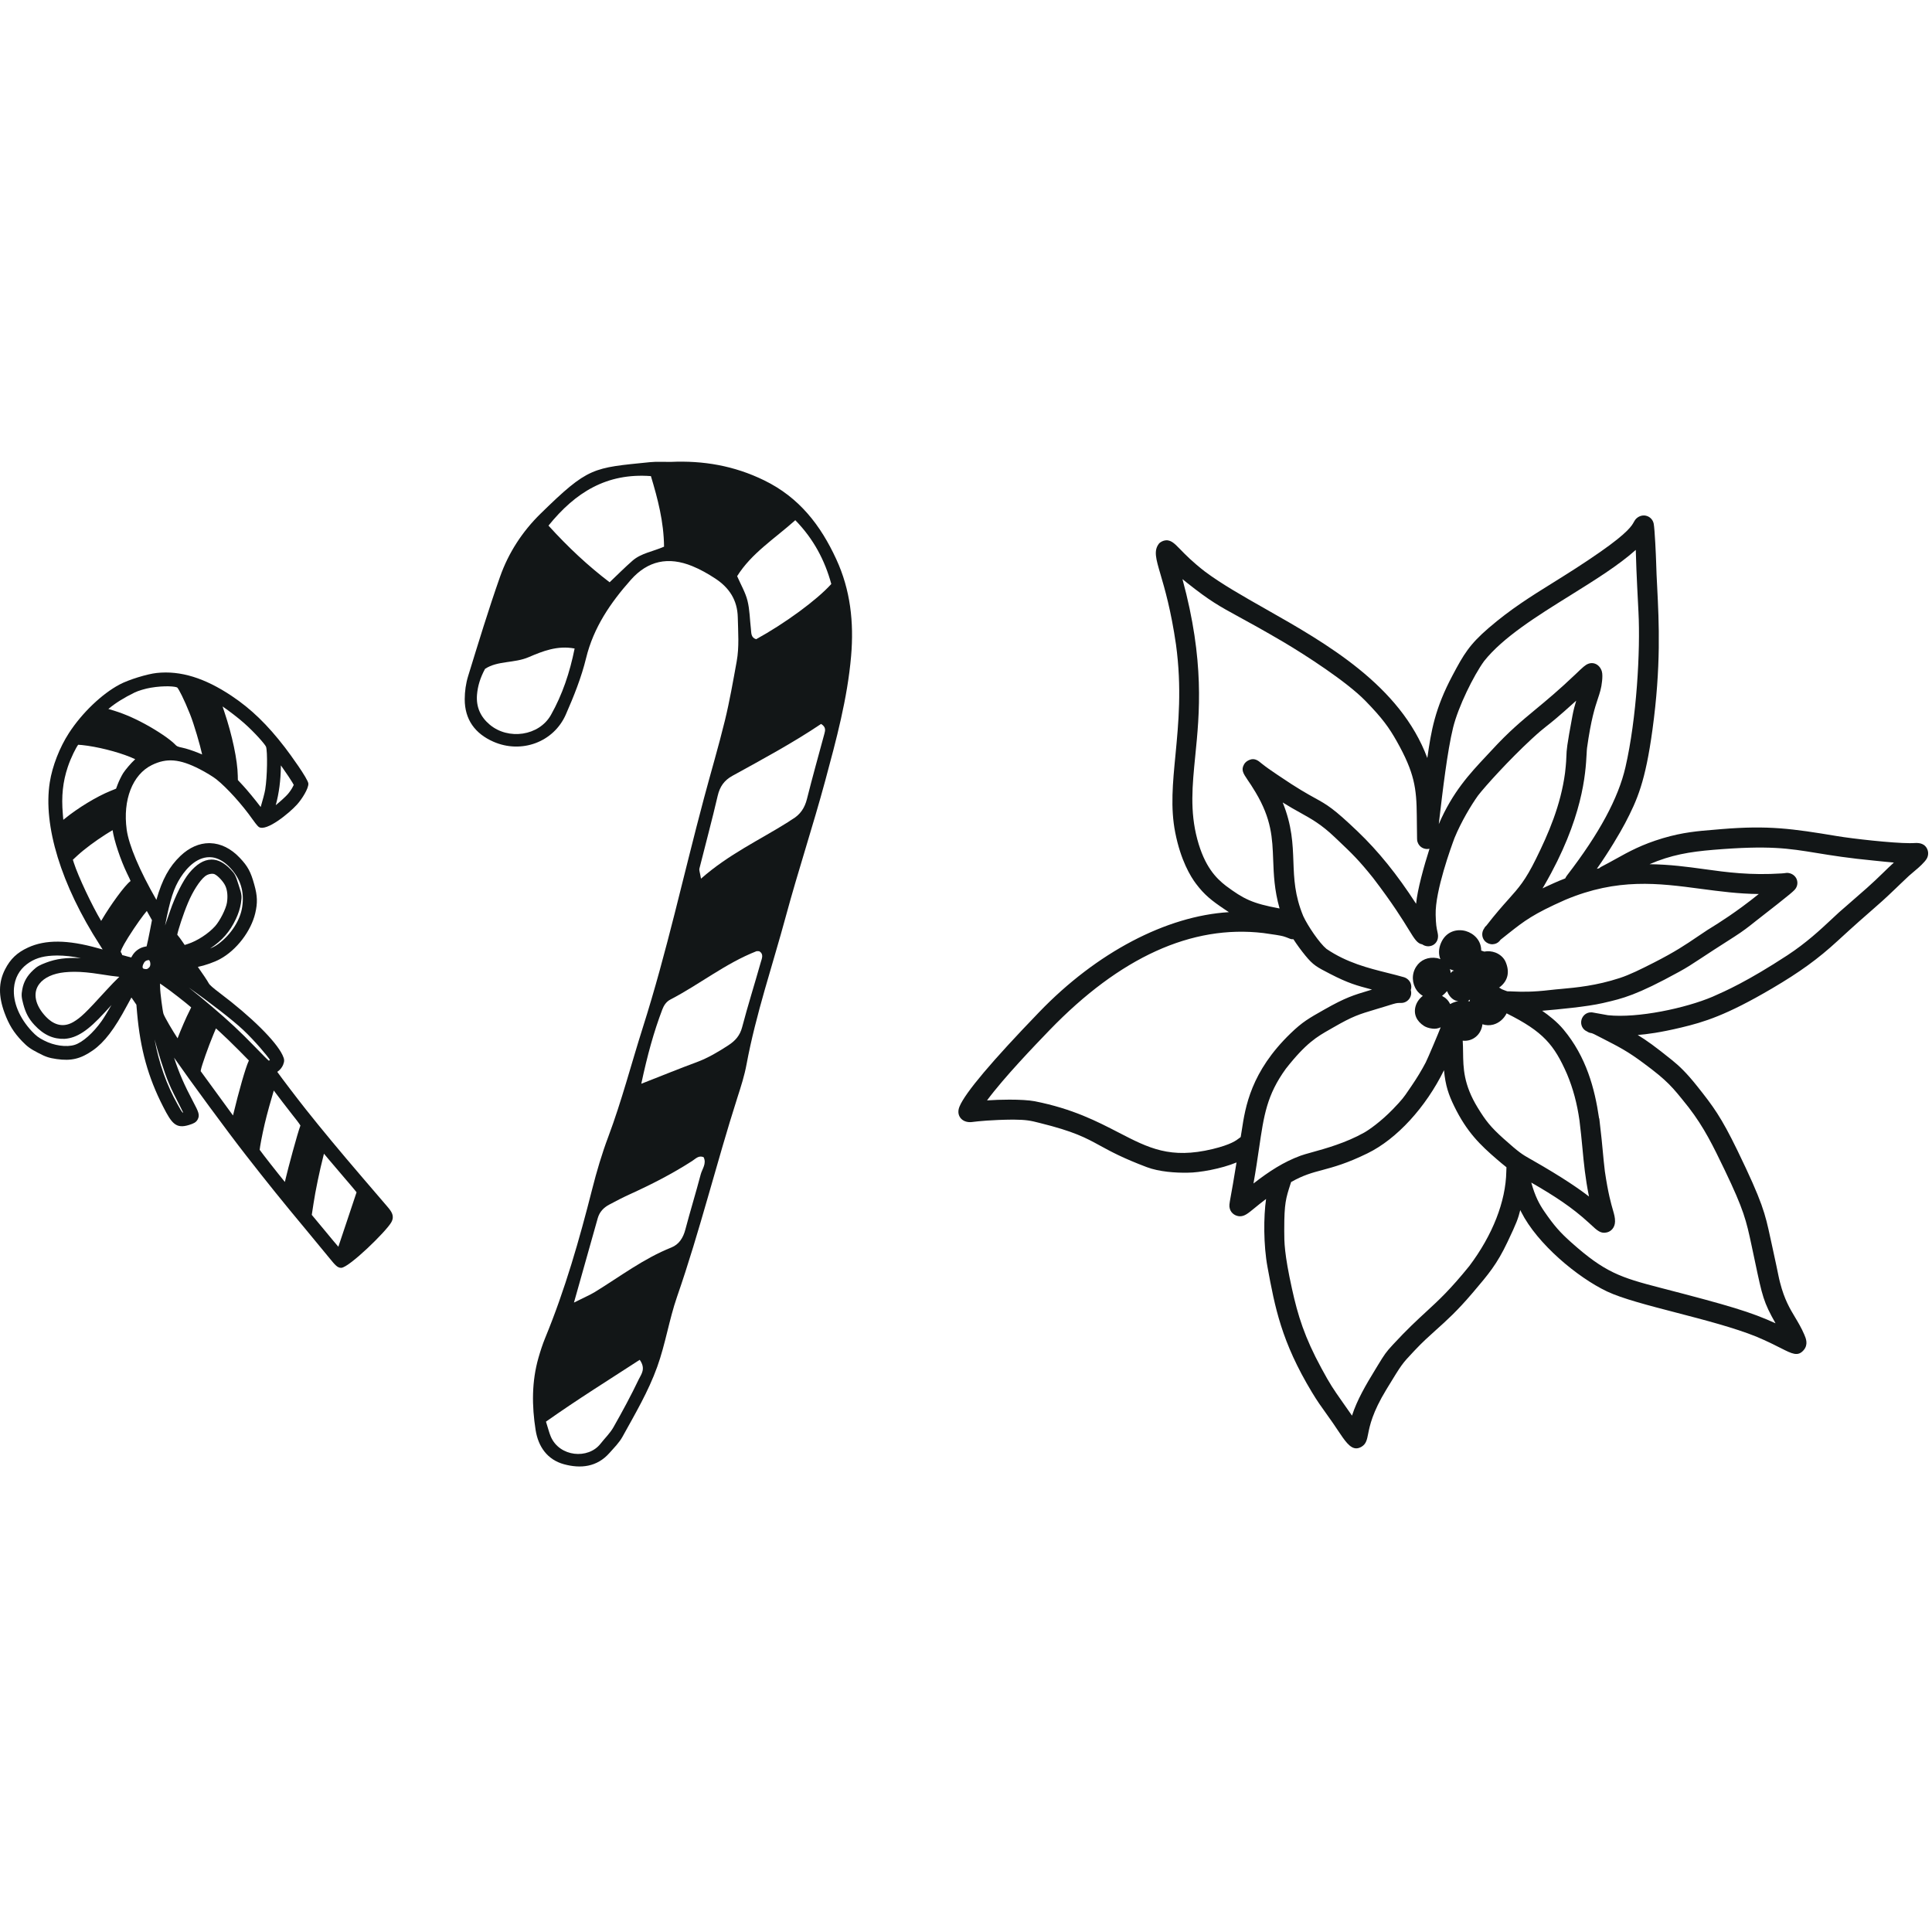
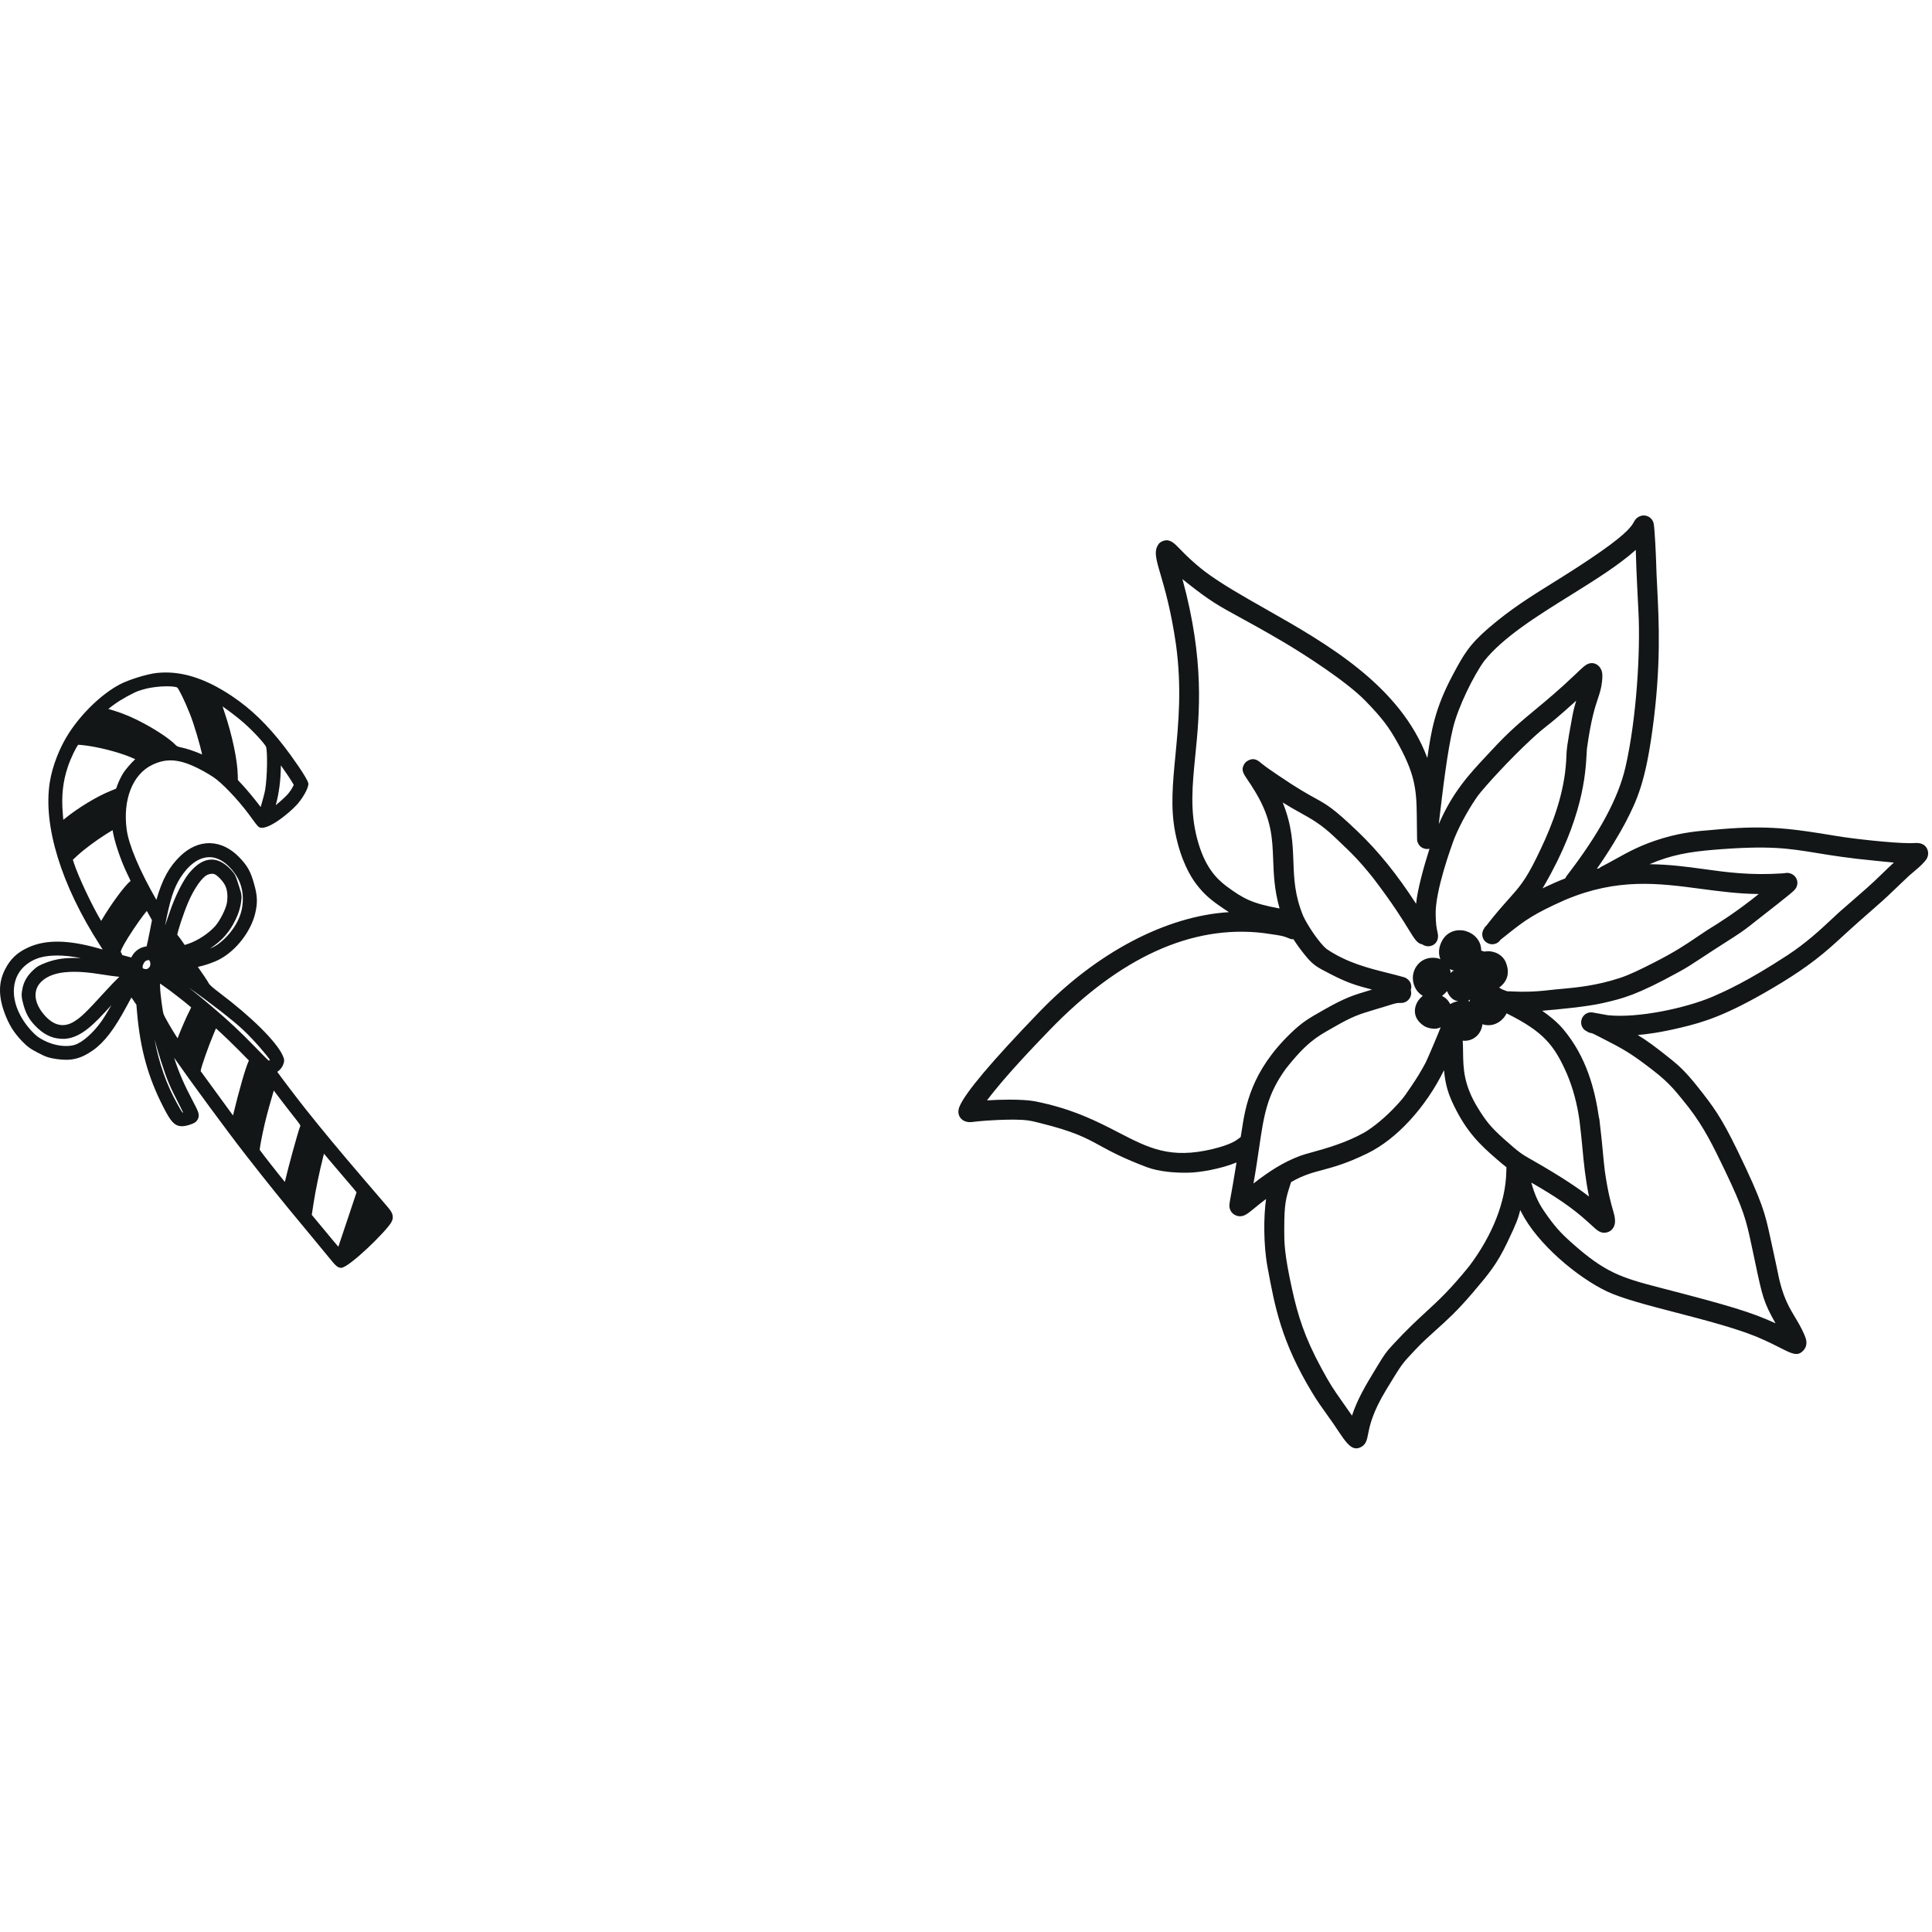
<svg xmlns="http://www.w3.org/2000/svg" width="100%" height="100%" viewBox="0 0 334 334" version="1.1" xml:space="preserve" style="fill-rule:evenodd;clip-rule:evenodd;stroke-linejoin:round;stroke-miterlimit:2;">
  <g>
    <path d="M54.195,208.098c0.337,-2.246 1.048,-5.667 1.723,-8.302l0.086,-0.348l0.831,0.993c0.896,1.058 2.231,2.64 2.987,3.511l0.469,0.544c0.695,0.822 1.168,1.376 1.35,1.623c-0.136,0.387 -0.882,2.624 -1.693,5.068c-0.655,1.989 -1.169,3.516 -1.456,4.347c-0.458,-0.519 -1.194,-1.41 -2.05,-2.448l-2.544,-3.063l0.297,-1.925Zm-26.393,-24.75c1.133,3.521 1.456,4.277 3.431,8.11c0.176,0.348 0.322,0.64 0.433,0.877c-0.051,0.005 -0.081,0.01 -0.081,0.01c-0.151,-0.096 -0.564,-0.836 -0.891,-1.431c-1.9,-3.38 -3.21,-7.073 -3.97,-11.219c0.302,1.119 0.705,2.479 1.078,3.653Zm-3.058,-16.605c0.227,-0.539 0.483,-0.741 1.012,-0.766c0.046,0.02 0.147,0.151 0.207,0.403c0.071,0.318 0.015,0.65 -0.131,0.821c-0.297,0.338 -0.494,0.388 -0.922,0.293c-0.171,-0.041 -0.211,-0.126 -0.227,-0.152c-0.06,-0.125 -0.04,-0.352 0.061,-0.599Zm-16.766,-0.328c-1.103,0.419 -1.552,0.645 -2.227,1.285c-1.078,1.018 -1.652,2.015 -1.899,3.335c-0.176,0.957 -0.151,1.33 0.161,2.519c0.423,1.587 0.952,2.579 1.955,3.658c1.617,1.743 3.3,2.448 5.189,2.382c2.126,-0.141 4.065,-1.415 6.932,-4.554c0.438,-0.473 0.826,-0.902 1.179,-1.284c-0.635,1.098 -1.28,2.166 -1.683,2.74c-1.471,2.081 -3.305,3.703 -4.67,4.136c-1.416,0.449 -3.582,0.141 -5.295,-0.75c-0.952,-0.484 -1.365,-0.801 -2.121,-1.602c-2.161,-2.313 -3.284,-5.033 -3.083,-7.472c0.141,-1.687 0.902,-3.108 2.207,-4.105c1.229,-0.937 2.559,-1.386 4.453,-1.492c0.252,-0.015 0.519,-0.025 0.796,-0.025c1.285,0 2.756,0.166 4.076,0.454c0.01,-0 0.02,0.005 0.035,0.005c-2.529,-0.131 -4.257,0.111 -6.005,0.77Zm4.69,10.273c-2.04,1.178 -3.682,0.176 -4.705,-0.892c-1.904,-1.98 -2.353,-4.161 -1.164,-5.703c0.836,-1.093 2.388,-1.803 4.363,-2.005c0.539,-0.055 1.098,-0.086 1.683,-0.086c1.264,0 2.675,0.131 4.433,0.408c1.617,0.257 2.468,0.373 3.35,0.459c-0.584,0.549 -1.521,1.526 -2.272,2.348c-3.572,3.919 -4.368,4.685 -5.688,5.471Zm0.695,-28.766c1.204,-1.114 3.079,-2.514 5.018,-3.748c0.232,-0.147 0.71,-0.444 1.083,-0.66c0.267,1.823 1.365,5.143 2.539,7.561l0.071,0.141c0.232,0.479 0.423,0.877 0.499,1.089l-0.026,0.025c-1.022,0.771 -3.476,4.191 -4.906,6.619l-0.152,0.257c-1.551,-2.579 -3.969,-7.692 -4.72,-10.035l-0.171,-0.539l0.765,-0.71Zm12.565,12.917c-0.202,1.068 -0.449,2.231 -0.534,2.544c-0.02,0.065 -0.066,0.211 -0.02,0.211c-0.066,0.02 -0.207,0.046 -0.267,0.056c-0.983,0.171 -1.829,0.791 -2.323,1.702l-0.096,0.172l-0.705,-0.182c-0.514,-0.136 -0.74,-0.216 -0.811,-0.216c-0.02,-0 -0.025,0.01 -0.02,0.025c-0.076,-0.212 -0.207,-0.499 -0.287,-0.574c-0,-0.126 0.116,-0.635 1.299,-2.529c1.346,-2.136 2.58,-3.824 3.215,-4.565c0.105,0.172 0.226,0.393 0.367,0.65l0.524,0.937l-0.342,1.769Zm20.584,22.519l-0.03,0.02c-0.302,-0.242 -0.992,-0.952 -1.965,-1.95l-0.362,-0.373c-2.746,-2.826 -4.509,-4.468 -7.532,-7.042c-1.456,-1.24 -2.791,-2.343 -3.985,-3.28c3.597,2.529 7.602,5.617 9.426,7.34c2.005,1.884 4.252,4.579 4.599,5.159c-0.04,0.04 -0.09,0.085 -0.151,0.126Zm-11.768,1.531c0.131,-0.69 1.244,-3.889 2.166,-6.096l0.423,-1.007l0.655,0.594c0.726,0.65 2.217,2.096 3.325,3.214l1.718,1.744l-0.05,0.11c-0.514,1.078 -1.673,5.099 -2.701,9.391l-5.591,-7.663l0.055,-0.287Zm-6.655,-14.569c1.38,0.937 4.156,3.123 4.962,3.834c-0.065,0.161 -0.176,0.387 -0.317,0.66c-0.459,0.856 -1.527,3.324 -2.035,4.685c-0.822,-1.24 -2.252,-3.653 -2.444,-4.247c-0.151,-0.479 -0.564,-3.587 -0.574,-4.529c-0.005,-0.156 -0.015,-0.423 -0.025,-0.69c0.136,0.085 0.277,0.176 0.433,0.287Zm10.861,-17.189c0.358,0.771 0.454,1.808 0.283,2.922c-0.172,1.073 -1.204,3.123 -2.046,4.065c-1.163,1.295 -3.113,2.564 -4.755,3.083l-0.504,0.162l-0.469,-0.686c-0.176,-0.251 -0.529,-0.76 -0.816,-1.088c0.146,-0.796 1.018,-3.536 1.864,-5.531c0.826,-1.975 2.035,-3.854 2.942,-4.57c0.559,-0.443 1.305,-0.513 1.668,-0.352l-0,0.005c0.574,0.272 1.506,1.274 1.833,1.99Zm10.459,50.524c-0.055,0.252 -0.111,0.484 -0.161,0.68c-1.285,-1.567 -3.849,-4.836 -4.358,-5.562c0.05,-0.549 0.403,-2.478 0.882,-4.529c0.367,-1.576 1.123,-4.277 1.561,-5.718c0.106,0.142 0.222,0.293 0.348,0.464c0.554,0.746 1.814,2.388 2.781,3.622c0.554,0.69 1.28,1.622 1.476,1.965c-0.519,1.35 -2.161,7.506 -2.529,9.078Zm-7.542,-46.842c-0.327,2.242 -1.914,4.721 -4.04,6.313c-0.479,0.357 -0.866,0.584 -1.511,0.851c2.085,-1.37 3.425,-2.902 4.453,-5.083c0.443,-0.932 0.741,-1.874 0.877,-2.725c0.201,-1.33 0.156,-1.471 -0.393,-3.179c-0.524,-1.658 -0.61,-1.869 -1.386,-2.69c-1.068,-1.124 -2.171,-1.703 -3.279,-1.703c-0.035,-0 -0.071,-0 -0.106,0.005c-1.275,0.04 -2.509,0.801 -3.778,2.322c-1.053,1.275 -2.408,3.97 -3.3,6.564c-0.277,0.791 -0.615,1.779 -0.872,2.524c0.867,-4.524 1.507,-6.493 2.696,-8.342c1.128,-1.743 3.017,-3.743 5.445,-3.456l0.005,-0c0.953,0.116 1.965,0.665 2.857,1.546c1.99,1.965 2.756,4.273 2.332,7.053Zm-26.685,-27.884c2.821,0.418 6.156,1.36 8.116,2.287c0.025,0.015 0.05,0.025 0.071,0.041c-0.776,0.7 -1.764,1.909 -2.081,2.413c-0.312,0.503 -0.731,1.365 -0.952,1.949l-0.272,0.726l-0.957,0.388c-2.383,0.962 -5.643,2.942 -7.925,4.806l-0.176,0.136c-0.015,0.02 -0.036,0.035 -0.061,0.055c-0.02,-0.206 -0.04,-0.448 -0.06,-0.695l-0.025,-0.327c-0.267,-3.048 -0,-5.557 0.856,-8.111c0.559,-1.673 1.451,-3.396 1.799,-3.844c0.282,0.005 0.911,0.065 1.667,0.176Zm17.673,-5.451c0.685,1.708 1.738,5.325 2.09,6.952c-0.211,-0.09 -0.438,-0.181 -0.609,-0.252c-0.902,-0.377 -2.161,-0.785 -2.806,-0.916c-0.852,-0.172 -0.983,-0.262 -1.25,-0.55c-0.846,-0.886 -3.012,-2.352 -5.259,-3.571c-2.171,-1.169 -4,-1.925 -6.116,-2.524l-0.171,-0.051c1.214,-1.022 2.71,-1.954 4.549,-2.851c0.62,-0.302 1.859,-0.67 2.761,-0.821c2.448,-0.413 4.317,-0.227 4.604,-0.03c0.252,0.267 1.134,1.919 2.207,4.614Zm12.997,12.993c-0.09,0.594 -0.488,2.05 -0.786,3.043c-0.906,-1.215 -2.478,-3.089 -2.997,-3.643l-0.947,-1.022l-0.015,-0.741c-0.041,-2.66 -0.958,-7.018 -2.338,-11.098c-0.101,-0.313 -0.206,-0.61 -0.292,-0.882c1.159,0.796 2.705,1.98 3.718,2.877c1.834,1.622 3.642,3.677 3.803,4.105c0.262,0.827 0.222,5.074 -0.146,7.361Zm4.932,-0.776l-0.191,0.373c-0.156,0.322 -0.549,0.896 -0.846,1.229c-0.398,0.453 -1.32,1.285 -2.076,1.899c0.564,-2.06 0.861,-4.312 0.882,-6.7l-0,-0.181c0.11,0.151 0.231,0.317 0.352,0.498c0.716,1.008 1.426,2.086 1.632,2.444l0.247,0.438Zm16.147,72.862c-0.378,-0.449 -2.308,-2.69 -4.273,-4.983c-3.869,-4.513 -7.073,-8.372 -9.788,-11.793c-1.557,-1.96 -4.06,-5.26 -4.937,-6.479c0.01,-0.005 0.015,-0.01 0.025,-0.02c0.408,-0.267 0.796,-0.73 0.982,-1.184c0.262,-0.67 0.247,-0.967 -0.095,-1.692c-1.139,-2.414 -5.406,-6.635 -10.872,-10.751c-1.128,-0.847 -1.758,-1.406 -1.884,-1.663c-0.176,-0.357 -1.189,-1.864 -1.884,-2.836c1.174,-0.232 2.871,-0.821 3.834,-1.355c2.846,-1.542 5.345,-4.806 6.085,-7.92c0.424,-1.798 0.383,-3.007 -0.166,-4.957c-0.609,-2.216 -1.123,-3.164 -2.494,-4.614c-1.526,-1.623 -3.304,-2.499 -5.133,-2.545c-0.051,-0.005 -0.106,-0.005 -0.151,-0.005c-1.748,0 -3.471,0.761 -4.988,2.207c-1.939,1.854 -3.153,4.06 -4.156,7.597c-2.897,-5.043 -4.766,-9.451 -5.133,-12.136c-0.701,-5.139 1.002,-9.522 4.342,-11.164c2.569,-1.264 4.806,-1.073 8.262,0.695c1.053,0.539 2.378,1.345 2.897,1.764c1.834,1.461 4.463,4.372 6.262,6.932c0.237,0.337 0.816,1.138 1.103,1.325c1.29,0.811 5.204,-2.368 6.59,-3.905c0.846,-0.942 1.995,-2.76 1.949,-3.607c-0.05,-0.816 -3.204,-5.154 -4.045,-6.242c-3.028,-3.944 -5.874,-6.69 -9.214,-8.917c-4.645,-3.103 -8.842,-4.408 -12.947,-3.969c-1.648,0.171 -4.892,1.173 -6.419,1.99c-3.068,1.627 -6.514,4.921 -8.765,8.398c-1.607,2.468 -2.877,5.728 -3.31,8.503c-1.189,7.492 1.959,17.744 8.635,28.116c0.191,0.298 0.357,0.56 0.503,0.796c-0.247,-0.065 -0.524,-0.141 -0.826,-0.226c-5.224,-1.471 -9.068,-1.502 -12.091,-0.101c-1.884,0.872 -3.037,1.97 -3.959,3.778c-1.129,2.202 -1.159,4.585 -0.091,7.497c0.761,2.06 1.587,3.395 3.043,4.917c0.902,0.932 1.415,1.309 2.74,1.994c1.34,0.706 1.885,0.887 3.22,1.084c2.539,0.367 4.176,-0.036 6.282,-1.507c1.98,-1.39 3.728,-3.677 5.849,-7.657c0.322,-0.615 0.599,-1.114 0.806,-1.476c0.07,0.101 0.146,0.211 0.226,0.322l0.635,0.927l0.121,1.416c0.554,6.277 1.899,11.128 4.504,16.211c1.486,2.917 2.211,3.864 4.489,3.154c0.735,-0.232 1.199,-0.413 1.491,-0.967c0.388,-0.756 0.136,-1.3 -0.806,-3.078c-1.512,-2.847 -2.434,-4.957 -3.29,-7.587c2.766,3.98 9.259,12.811 12.343,16.761c3.748,4.811 6.398,8.1 10.509,13.032c1.617,1.945 3.45,4.167 4.075,4.938c0.892,1.098 1.33,1.602 1.93,1.602l0.065,-0c1.375,-0.081 7.773,-6.298 8.65,-7.895c0.579,-1.063 0.06,-1.803 -0.73,-2.725Z" style="fill:#121617;fill-rule:nonzero;" />
-     <path d="M94.387,245.771c0.382,1.194 0.549,1.92 0.836,2.59c1.506,3.511 6.468,3.969 8.604,1.214c0.736,-0.942 1.628,-1.789 2.212,-2.816c1.557,-2.736 3.053,-5.507 4.408,-8.343c0.398,-0.831 1.25,-1.788 0.146,-3.335c-5.32,3.461 -10.715,6.811 -16.206,10.69Zm4.952,-133.658c-2.988,-0.564 -5.532,0.463 -7.945,1.496c-2.483,1.073 -5.375,0.584 -7.541,2.025c-0.837,1.552 -1.265,2.968 -1.391,4.484c-0.166,2.106 0.6,3.809 2.197,5.154c3.204,2.7 8.524,1.979 10.584,-1.673c1.98,-3.511 3.265,-7.335 4.096,-11.486Zm28.096,-12.509c0.655,1.511 1.43,2.811 1.783,4.222c0.398,1.576 0.403,3.249 0.595,4.876c0.08,0.706 -0.016,1.517 0.906,1.804c4.937,-2.706 10.504,-6.771 12.993,-9.547c-1.113,-4.08 -3.048,-7.773 -6.222,-11.028c-3.627,3.24 -7.577,5.713 -10.055,9.673Zm-16.57,87.754c3.708,-1.451 6.615,-2.64 9.557,-3.723c1.985,-0.736 3.773,-1.804 5.532,-2.952c1.163,-0.761 1.974,-1.673 2.347,-3.109c0.988,-3.763 2.166,-7.476 3.219,-11.219c0.182,-0.64 0.575,-1.431 -0.277,-1.909c-0.206,-0 -0.367,-0.041 -0.498,0.01c-5.335,2.096 -9.809,5.728 -14.857,8.347c-0.69,0.358 -1.113,0.988 -1.385,1.703c-1.481,3.899 -2.58,7.9 -3.638,12.852Zm-16.045,-96.49c3.451,3.794 6.821,6.937 10.569,9.794c1.371,-1.3 2.625,-2.569 3.965,-3.738c1.481,-1.29 3.486,-1.562 5.446,-2.418c-0.045,-4.298 -1.083,-8.262 -2.272,-12.197c-7.643,-0.574 -13.058,2.806 -17.708,8.559Zm4.403,134.319c1.773,-0.892 2.741,-1.295 3.627,-1.834c4.348,-2.665 8.423,-5.784 13.219,-7.693c1.32,-0.529 2.036,-1.667 2.408,-3.078c0.842,-3.194 1.819,-6.353 2.66,-9.552c0.252,-0.962 1.058,-1.869 0.499,-2.982c-0.861,-0.358 -1.385,0.282 -1.975,0.66c-3.42,2.201 -7.027,4.05 -10.73,5.733c-1.229,0.559 -2.433,1.179 -3.622,1.819c-0.958,0.508 -1.668,1.254 -1.975,2.342c-1.29,4.595 -2.585,9.184 -4.111,14.585Zm21.965,-73.285c4.801,-4.232 10.121,-6.681 15.043,-9.779c0.252,-0.161 0.493,-0.342 0.75,-0.494c1.371,-0.801 2.141,-1.964 2.529,-3.526c0.942,-3.768 2,-7.511 3.013,-11.27c0.151,-0.564 0.297,-1.138 -0.574,-1.682c-4.852,3.264 -10.101,6.09 -15.325,8.967c-1.411,0.776 -2.182,1.859 -2.55,3.451c-0.977,4.222 -2.115,8.408 -3.168,12.615c-0.061,0.262 0.085,0.569 0.282,1.718Zm-5.245,-72.051c5.633,-0.252 10.953,0.65 16.142,3.179c6.085,2.957 9.788,7.783 12.488,13.647c2.454,5.31 3.063,10.912 2.565,16.726c-0.635,7.38 -2.565,14.478 -4.479,21.577c-2.116,7.833 -4.67,15.546 -6.786,23.36c-2.312,8.544 -5.189,16.947 -6.816,25.678c-0.353,1.914 -0.952,3.788 -1.552,5.647c-3.662,11.446 -6.509,23.139 -10.453,34.499c-1.376,3.97 -2,8.151 -3.431,12.126c-1.537,4.282 -3.834,8.151 -6.005,12.091c-0.569,1.033 -1.456,1.904 -2.247,2.801c-2.166,2.453 -4.992,2.735 -7.869,1.954c-2.877,-0.785 -4.448,-3.032 -4.902,-5.909c-0.66,-4.186 -0.69,-8.383 0.494,-12.509c0.332,-1.153 0.7,-2.302 1.154,-3.41c3.445,-8.358 5.919,-17.013 8.136,-25.759c0.775,-3.053 1.672,-6.09 2.781,-9.038c2.322,-6.201 3.974,-12.599 5.974,-18.896c4.146,-13.043 7.033,-26.404 10.56,-39.603c1.199,-4.498 2.529,-8.967 3.632,-13.491c0.816,-3.35 1.405,-6.761 2.025,-10.161c0.459,-2.529 0.247,-5.088 0.192,-7.643c-0.071,-3.007 -1.507,-5.143 -3.905,-6.71c-1.249,-0.821 -2.574,-1.572 -3.954,-2.136c-4.142,-1.693 -7.683,-0.947 -10.625,2.363c-3.512,3.964 -6.449,8.231 -7.743,13.551c-0.811,3.335 -2.116,6.585 -3.502,9.744c-2.11,4.796 -7.687,6.811 -12.509,4.7c-3.183,-1.396 -4.977,-3.839 -4.967,-7.365c0.005,-1.335 0.197,-2.716 0.59,-3.99c1.768,-5.738 3.516,-11.492 5.511,-17.154c1.461,-4.151 3.864,-7.844 7.013,-10.922c8.292,-8.111 8.992,-7.894 18.881,-8.897c1.194,-0.121 2.403,-0.035 3.607,-0.05Z" style="fill:#121617;fill-rule:nonzero;" />
    <path d="M252.932,181.897c-0.01,-0.65 -0.015,-1.31 -0.061,-1.985c0.887,0.09 1.663,-0.166 2.292,-0.69c0.625,-0.524 1.013,-1.275 1.119,-2.152c0.615,0.207 1.264,0.227 1.889,0.056c0.982,-0.272 1.814,-0.988 2.287,-1.94c6.373,3.174 8.237,5.466 10.449,10.504c1.048,2.519 1.733,5.063 2.151,8.015c0.221,1.759 0.363,3.28 0.504,4.721c0.257,2.755 0.483,5.158 1.138,8.428c-1.491,-1.164 -4.393,-3.219 -9.929,-6.368l-0.252,-0.141c-1.355,-0.771 -1.859,-1.058 -4.6,-3.511c-2.237,-2.01 -3.068,-3.083 -4.428,-5.29c-2.489,-4.055 -2.524,-6.897 -2.559,-9.647Zm-30.912,30.609c-0.005,-4.473 0.287,-5.365 1.058,-7.768l0.131,-0.393c2.1,-1.194 3.642,-1.607 5.425,-2.08c1.97,-0.534 4.212,-1.134 7.779,-2.882c5.078,-2.479 10.085,-7.97 13.224,-14.368c0.247,2.675 0.801,4.242 1.748,6.192c2.202,4.534 4.564,6.775 7.421,9.234c0.534,0.458 1.073,0.917 1.627,1.35c-0.005,0.141 -0.01,0.312 -0.015,0.464l-0.01,0.282c-0.096,5.184 -2.373,10.987 -6.393,16.327c-3.34,4.121 -5.255,5.879 -7.466,7.915c-1.547,1.425 -3.295,3.032 -5.743,5.682c-1.23,1.325 -1.466,1.703 -2.59,3.542l-0.529,0.871c-1.486,2.424 -3.103,5.179 -3.954,7.859c-0.751,-1.083 -1.325,-1.909 -1.809,-2.584c-1.411,-2.015 -1.945,-2.766 -3.486,-5.622c-2.912,-5.36 -4.066,-9.093 -5.083,-13.733c-1.34,-6.071 -1.335,-8.111 -1.335,-9.92l-0,-0.368Zm27.315,-40.368c0.196,-0.146 0.514,-0.433 0.826,-0.796c0.267,0.665 0.695,1.275 1.36,1.587c0.192,0.091 0.383,0.091 0.58,0.141c-0.137,0.041 -0.273,0.031 -0.404,0.096c-0.367,0.106 -0.68,0.232 -0.962,0.408l0.005,-0.05l-0.04,0.06c-0.242,-0.514 -0.65,-1.007 -1.194,-1.284c-0.065,-0.051 -0.151,-0.091 -0.217,-0.146c0.01,-0.011 0.031,-0.005 0.046,-0.016Zm2.03,-4.337c-0.106,0.055 -0.222,0.065 -0.322,0.136c-0.101,0.075 -0.152,0.201 -0.242,0.287c-0.01,-0.055 -0.01,-0.141 -0.025,-0.191c-0.011,-0.177 -0.076,-0.333 -0.121,-0.499c0.226,0.121 0.468,0.186 0.71,0.267Zm2.599,5.3l-0.176,-0.066c0.121,-0.05 0.222,-0.161 0.338,-0.232c-0.02,0.111 -0.056,0.217 -0.071,0.328c-0.03,-0.01 -0.06,-0.02 -0.091,-0.03Zm-36.307,25.456c0.841,-5.769 1.35,-9.255 4.64,-13.799c3.511,-4.473 5.41,-5.546 7.617,-6.801l0.579,-0.332c3.401,-1.96 4.403,-2.257 7.381,-3.149c0.564,-0.166 1.199,-0.358 1.929,-0.584l0.403,-0.126c1.063,-0.328 1.255,-0.383 1.824,-0.383l0.237,-0c0.579,-0 1.133,-0.318 1.451,-0.836c0.262,-0.429 0.317,-0.927 0.176,-1.391c0.131,-0.378 0.121,-0.786 -0.025,-1.169c-0.202,-0.498 -0.63,-0.886 -1.149,-1.048c-0.907,-0.262 -1.869,-0.503 -2.877,-0.755c-3.279,-0.821 -7.002,-1.748 -10.523,-4.141c-1.22,-1.003 -3.235,-3.98 -4.021,-5.683c-1.481,-3.597 -1.587,-6.428 -1.697,-9.421c-0.111,-3.053 -0.227,-6.191 -1.849,-10.211c1.128,0.71 2.1,1.254 3.002,1.753c1.975,1.098 3.678,2.04 5.995,4.252l0.575,0.544c2.433,2.312 3.546,3.37 6.045,6.483c3.426,4.479 5.149,7.285 6.176,8.958c1.013,1.647 1.481,2.403 2.328,2.539c0.554,0.393 1.274,0.448 1.884,0.116c0.665,-0.378 0.987,-1.139 0.796,-2.031c-0.232,-1.078 -0.312,-1.44 -0.358,-3.204c-0.106,-4.095 2.69,-11.753 3.265,-13.284c1.179,-2.857 2.876,-5.668 4.06,-7.325c1.32,-1.703 5.355,-6.146 9.194,-9.708c1.406,-1.3 1.955,-1.733 2.64,-2.277c0.892,-0.696 1.965,-1.542 5.139,-4.413c-0.227,0.74 -0.459,1.586 -0.645,2.579c-0.998,5.365 -1.013,5.929 -1.048,6.947c-0.02,0.549 -0.04,1.234 -0.237,2.952c-0.751,5.627 -2.861,10.484 -5.038,14.892c-1.823,3.698 -2.937,4.947 -4.781,7.008c-0.977,1.093 -2.186,2.448 -3.778,4.503c-0.126,0.101 -0.247,0.222 -0.358,0.444c-0.529,0.71 -0.473,1.677 0.151,2.292c0.328,0.317 0.822,0.514 1.275,0.489c0.464,-0.015 0.882,-0.202 1.184,-0.534c0.101,-0.116 0.146,-0.177 0.196,-0.247c0.061,-0.061 0.439,-0.358 1.381,-1.098c2.735,-2.157 4.242,-3.341 9.829,-5.809c9.053,-3.799 16.05,-2.872 23.471,-1.884c3.199,0.423 6.483,0.861 9.959,0.886c-3.904,3.149 -7.063,5.099 -8.332,5.885c-0.237,0.141 -0.413,0.251 -0.519,0.322c-0.64,0.413 -1.239,0.821 -1.839,1.229c-1.859,1.265 -3.783,2.565 -7.481,4.444c-2.267,1.153 -4.136,2.08 -5.864,2.644c-4.05,1.33 -7.552,1.653 -10.111,1.885c-0.66,0.06 -1.259,0.11 -1.788,0.176c-3.285,0.388 -4.978,0.327 -6.63,0.262l-0.307,-0.015c-0.303,-0.01 -0.479,-0 -0.605,-0.01l-0.483,-0.177c-0.162,-0.07 -0.323,-0.141 -0.479,-0.191c-0.151,-0.121 -0.312,-0.197 -0.474,-0.287c0.046,-0.03 0.101,-0.035 0.141,-0.071c1.416,-1.103 1.759,-2.629 0.988,-4.398c-0.297,-0.675 -0.947,-1.269 -1.738,-1.572c-0.625,-0.236 -1.295,-0.292 -1.935,-0.171l-0.529,-0.176c0.015,-1.784 -1.31,-2.983 -2.655,-3.37c-1.516,-0.434 -3.43,0.03 -4.297,2.055c-0.438,1.023 -0.433,1.98 -0.106,2.806c-0.186,-0.071 -0.367,-0.151 -0.579,-0.191c-1.491,-0.257 -2.841,0.282 -3.612,1.496c-0.801,1.249 -0.751,2.861 0.121,4.101c0.262,0.367 0.619,0.685 1.033,0.932c-0.575,0.443 -1.048,1.073 -1.255,1.813c-0.368,1.33 0.166,2.569 1.486,3.401c0.277,0.171 0.781,0.378 1.386,0.443c0.514,0.081 1.022,-0.01 1.471,-0.222c-0.338,0.907 -2.252,5.436 -2.585,6.076c-0.655,1.259 -1.536,2.72 -2.418,4.005l-0.554,0.811c-0.816,1.204 -1.063,1.567 -2.715,3.28c-2.091,2.156 -4.141,3.577 -4.943,4.025c-3.183,1.793 -6.74,2.776 -9.093,3.426c-0.826,0.231 -1.491,0.413 -1.919,0.574c-2.937,1.088 -5.386,2.67 -8.136,4.806c0.408,-2.282 0.695,-4.252 0.957,-6.04Zm5.038,-36.393c0.292,0.115 0.493,0.246 0.902,0.201c0.609,0.942 1.355,1.96 2.095,2.862c1.315,1.597 1.915,1.934 4.212,3.113c3.189,1.647 4.594,2.025 7.29,2.735c-0.167,0.051 -0.328,0.101 -0.484,0.147c-2.736,0.821 -4.101,1.229 -7.743,3.294c-2.761,1.562 -3.794,2.151 -5.824,4.101c-6.917,6.67 -7.854,12.766 -8.468,16.796c-0.066,0.403 -0.121,0.796 -0.187,1.159c-0.085,0.06 -0.166,0.121 -0.257,0.191c-0.499,0.388 -1.431,1.114 -4.589,1.879c-7.32,1.764 -11.058,-0.161 -16.237,-2.841c-3.728,-1.929 -7.95,-4.116 -14.504,-5.416c-1.048,-0.201 -2.695,-0.282 -4.393,-0.282c-1.345,0 -2.72,0.051 -3.874,0.131c3.013,-4.055 8.207,-9.446 10.816,-12.156c12.141,-12.564 24.57,-18.252 36.968,-16.776c1.733,0.232 2.982,0.438 3.42,0.559c0.388,0.116 0.655,0.217 0.857,0.303Zm48.227,-10.847c-0.151,0.202 -0.262,0.378 -0.328,0.539c-0.403,0.146 -1.31,0.499 -3.304,1.426c-0.222,0.106 -0.429,0.201 -0.62,0.297c0.096,-0.166 0.201,-0.337 0.307,-0.519c6.7,-11.557 7.134,-19.39 7.315,-22.74c0.02,-0.429 0.04,-0.771 0.071,-1.013c0.695,-4.982 1.375,-7.028 1.874,-8.524c0.337,-1.013 0.609,-1.814 0.73,-3.078c0.051,-0.509 0.086,-1.209 -0.045,-1.642c-0.177,-0.575 -0.534,-1.018 -1.008,-1.255c-0.226,-0.111 -0.483,-0.171 -0.74,-0.171c-0.192,-0 -0.378,0.035 -0.554,0.101c-0.55,0.201 -0.892,0.524 -2.328,1.899c-2.841,2.705 -4.967,4.463 -6.841,6.015c-2.459,2.04 -4.59,3.804 -7.537,7.008l-1.012,1.083c-2.847,3.043 -5.784,6.186 -8.167,11.728c0.036,-0.287 0.071,-0.6 0.106,-0.937c0.549,-4.67 1.375,-11.733 2.368,-15.749c0.897,-3.642 3.541,-8.977 5.34,-11.471c3.28,-4.146 9.209,-7.833 14.942,-11.4c4.262,-2.655 8.312,-5.179 11.3,-7.849c0.005,0.166 0.01,0.332 0.015,0.534c0.025,1.068 0.076,3.058 0.448,10.171c0.353,6.751 -0.317,18.459 -2.247,26.852c-1.229,5.36 -4.529,11.476 -10.085,18.695Zm-64.288,-20.635c0.736,-7.35 1.637,-16.408 -2.211,-30.564c0.251,0.206 0.519,0.418 0.791,0.64c3.979,3.158 5.556,4.02 8.997,5.899c1.869,1.018 4.181,2.282 7.728,4.368c3.698,2.191 10.836,6.786 14.091,10.116c2.967,3.037 4.111,4.665 5.416,6.967c3.098,5.496 3.44,8.161 3.486,12.922l0.015,1.426c0.025,2.876 0.025,2.876 0.106,3.068c0.206,0.705 0.811,1.194 1.546,1.249c0.187,0.005 0.358,-0.005 0.529,-0.04c-0.977,3.043 -2.091,7.118 -2.307,9.441c-0.005,0.02 -0.005,0.045 -0.01,0.065c-3.295,-5.083 -6.529,-9.083 -10.091,-12.489c-4.202,-4.015 -5.275,-4.614 -7.416,-5.793c-1.284,-0.71 -3.037,-1.678 -6.216,-3.844l-0.333,-0.222c-1.058,-0.715 -1.818,-1.234 -2.604,-1.864l-0.146,-0.116c-0.403,-0.342 -1.084,-0.926 -1.98,-0.549c-0.333,0.136 -0.706,0.338 -0.957,0.786c-0.545,0.957 -0.147,1.542 0.644,2.721c0.338,0.493 0.786,1.148 1.33,2.07c2.801,4.675 2.922,7.945 3.063,11.733c0.096,2.534 0.192,5.144 1.104,8.383c-4.766,-0.881 -6.217,-1.652 -9.26,-3.904c-1.748,-1.35 -3.703,-3.355 -4.962,-8.056c-1.3,-4.861 -0.862,-9.289 -0.353,-14.413Zm68.847,44.378c-1.098,-0.246 -1.859,0.469 -2.071,1.214c-0.236,0.852 0.172,1.708 0.953,2.041c0.236,0.161 0.498,0.262 0.75,0.282c0.242,0.055 0.816,0.353 1.235,0.574l0.75,0.383c2.877,1.476 4.318,2.217 7.038,4.242c4.131,3.053 4.977,4.111 7.486,7.259l0.302,0.378c2.696,3.491 4.252,6.716 6.232,10.827c3.345,6.967 3.728,8.735 4.645,13.017l0.605,2.847c1.274,6.03 1.476,6.987 3.546,10.645c-4.277,-1.95 -7.924,-3.038 -19.914,-6.137c-6.917,-1.788 -9.602,-2.67 -15.391,-7.838c-1.959,-1.743 -3.002,-2.937 -4.645,-5.325c-0.901,-1.305 -1.622,-2.665 -2.277,-5.028c4.046,2.327 7.053,4.297 9.879,6.887l0.398,0.362c1.124,1.048 1.749,1.638 2.812,1.361c0.675,-0.157 1.37,-0.801 1.39,-1.869c0.015,-0.681 -0.141,-1.21 -0.368,-2.006c-0.312,-1.078 -0.831,-2.876 -1.39,-6.68c-0.136,-1.118 -0.252,-2.307 -0.368,-3.561c-0.06,-0.64 -0.126,-1.305 -0.191,-1.975l-0.398,-3.552l-0.026,-0.086l-0.02,0.011c0,-0.021 -0.005,-0.036 -0.005,-0.051c-0.745,-5.113 -2.211,-10.594 -6.141,-15.3c-1.108,-1.34 -2.594,-2.483 -3.693,-3.244c2.706,-0.227 7.814,-0.705 10.494,-1.33l0.212,-0.05c3.244,-0.751 5.592,-1.295 12.977,-5.356c1.401,-0.77 2.116,-1.244 3.688,-2.277c1.209,-0.796 2.912,-1.919 5.824,-3.768c1.597,-1.023 2.518,-1.758 3.405,-2.463l0.247,-0.197c6.655,-5.179 6.746,-5.325 7.033,-5.778c0.307,-0.509 0.327,-1.149 0.05,-1.678c-0.302,-0.559 -0.887,-0.912 -1.567,-0.942l-0.277,0.025c-0.09,0.015 -0.252,0.046 -0.66,0.071c-5.43,0.352 -9.486,-0.192 -13.415,-0.741c-2.912,-0.398 -5.905,-0.811 -9.451,-0.851c3.723,-1.607 6.922,-2.146 11.053,-2.489c9.632,-0.796 12.912,-0.257 17.874,0.554c2.589,0.423 5.526,0.897 10.02,1.325l1.728,0.177c0.65,0.06 1.144,0.11 1.572,0.146c-0.665,0.604 -1.275,1.199 -1.904,1.813c-0.832,0.801 -1.688,1.638 -2.756,2.58c-1.597,1.41 -2.62,2.297 -3.37,2.947c-0.61,0.519 -1.043,0.896 -1.451,1.264c-0.434,0.393 -0.882,0.816 -1.361,1.265c-1.909,1.783 -4.287,4.005 -7.561,6.156c-6.907,4.514 -10.696,6.181 -12.953,7.174c-4.639,1.97 -12.901,3.738 -18.07,3.194l-1.26,-0.227c-0.619,-0.111 -1.244,-0.222 -1.244,-0.222Zm57.602,-28.453l0,-0.005c-0.579,-0.957 -1.607,-0.897 -2.393,-0.847c-0.156,0.01 -0.337,0.01 -0.534,0.01c-3.012,0 -9.904,-0.775 -12.549,-1.219c-7.793,-1.299 -11.894,-1.879 -19.975,-1.214l-1.224,0.106c-2.821,0.227 -5.486,0.443 -8.927,1.466c-3.657,1.093 -5.859,2.312 -8.186,3.607c-0.776,0.428 -1.577,0.877 -2.474,1.335c-0.136,0.076 -0.257,0.161 -0.363,0.262c-0.136,0.025 -0.262,0.055 -0.398,0.086c2.121,-3.008 4.015,-6.227 4.872,-7.854c2.126,-4.066 3.511,-7.189 4.741,-16.182c1.506,-10.992 1.128,-18.534 0.821,-24.599c-0.081,-1.537 -0.151,-2.963 -0.182,-4.303c-0.03,-1.093 -0.236,-5.758 -0.423,-6.72c-0.121,-0.625 -0.574,-1.139 -1.174,-1.335c-0.624,-0.207 -1.299,-0.04 -1.803,0.418c-0.222,0.207 -0.338,0.418 -0.464,0.64c-0.317,0.584 -0.982,1.793 -5.743,5.118c-3.043,2.126 -5.647,3.748 -8.171,5.325c-3.955,2.459 -7.36,4.585 -11.149,7.839c-3.36,2.887 -4.353,4.6 -6.267,8.207c-3.063,5.758 -3.703,9.617 -4.363,14.302c-4.67,-12.564 -17.486,-19.834 -27.919,-25.748c-3.935,-2.232 -7.643,-4.338 -10.499,-6.469c-2.161,-1.667 -3.441,-2.982 -4.287,-3.854c-1.098,-1.138 -1.768,-1.803 -2.857,-1.501c-0.156,0.045 -0.619,0.222 -0.856,0.529c-0.907,1.204 -0.509,2.564 0.287,5.28c0.721,2.463 1.814,6.181 2.68,12.146c1.023,7.501 0.428,13.622 -0.085,19.018c-0.479,4.932 -0.892,9.188 -0.046,13.481c0.947,4.806 2.65,7.602 3.587,8.841c1.451,1.925 2.66,2.892 4.988,4.454c0.257,0.171 0.488,0.327 0.705,0.463c-10.816,0.655 -22.882,6.967 -32.811,17.29c-8.147,8.443 -12.776,13.924 -13.759,16.307c-0.307,0.731 -0.252,1.416 0.141,1.95c0.413,0.549 1.129,0.831 1.985,0.74l0.232,-0.03c0.796,-0.101 3.194,-0.363 6.927,-0.393c2.282,0.02 3.003,0.177 4.559,0.575c5.965,1.476 7.93,2.549 10.418,3.909c1.859,1.017 3.97,2.171 8.137,3.743c2.09,0.786 4.947,0.997 7.083,0.947c1.934,0 5.743,-0.66 8.403,-1.768c-0.489,3.073 -0.811,4.816 -0.998,5.849c-0.262,1.461 -0.297,1.647 -0.156,2.171c0.247,0.846 1.063,1.285 1.748,1.285l0.02,-0c0.791,-0.01 1.366,-0.484 2.514,-1.426c0.504,-0.413 1.139,-0.932 1.98,-1.567c-0.438,3.058 -0.458,7.955 0.252,11.794c1.275,6.886 2.373,12.836 7.683,21.632c0.922,1.527 1.607,2.484 2.403,3.587c0.378,0.524 0.781,1.083 1.239,1.753c0.302,0.438 0.569,0.841 0.821,1.219c1.209,1.809 2.091,3.129 3.194,3.129c0.287,-0 0.585,-0.086 0.912,-0.277c0.801,-0.484 0.942,-1.219 1.144,-2.242c0.272,-1.375 0.73,-3.683 3.138,-7.637l0.197,-0.323c2.503,-4.106 2.503,-4.106 4.483,-6.211l0.232,-0.247c1.315,-1.401 2.458,-2.429 3.673,-3.522c1.808,-1.617 3.672,-3.289 6.292,-6.373l0.156,-0.181c2.645,-3.113 4.101,-4.831 5.909,-8.645c1.612,-3.385 1.839,-4.05 2.217,-5.536c0.05,0.1 0.101,0.216 0.161,0.327c2.776,5.516 9.723,11.31 14.826,13.738c2.615,1.239 7.179,2.423 12.021,3.678c4.917,1.279 10.005,2.604 13.813,4.141c1.91,0.811 3.265,1.491 4.247,1.995c1.94,0.982 2.922,1.486 3.91,0.352c0.851,-0.972 0.408,-2.04 0.136,-2.675c-0.504,-1.178 -1.063,-2.11 -1.602,-3.012c-0.907,-1.512 -1.849,-3.083 -2.59,-5.97c-0.156,-0.594 -0.176,-0.71 -0.292,-1.259c-0.136,-0.665 -0.393,-1.945 -1.144,-5.361l-0.262,-1.194c-0.896,-4.151 -1.304,-6.04 -5.692,-15.083c-2.821,-5.798 -4.172,-7.597 -6.958,-11.103c-1.848,-2.318 -3.073,-3.476 -4.342,-4.499c-2.912,-2.343 -4.348,-3.38 -5.925,-4.343c1.512,-0.115 3.915,-0.423 7.537,-1.294c3.884,-0.927 7.743,-2.081 15.673,-6.746c4.816,-2.831 7.995,-5.139 11.35,-8.232c3.159,-2.902 4.7,-4.237 5.934,-5.315c1.26,-1.098 2.172,-1.889 4.116,-3.758l0.821,-0.791c1.487,-1.426 1.487,-1.426 2.812,-2.539l0.146,-0.121c0.01,-0.015 1.239,-1.043 1.612,-1.753c0.287,-0.559 0.272,-1.239 -0.046,-1.768Z" style="fill:#121617;fill-rule:nonzero;" />
  </g>
</svg>